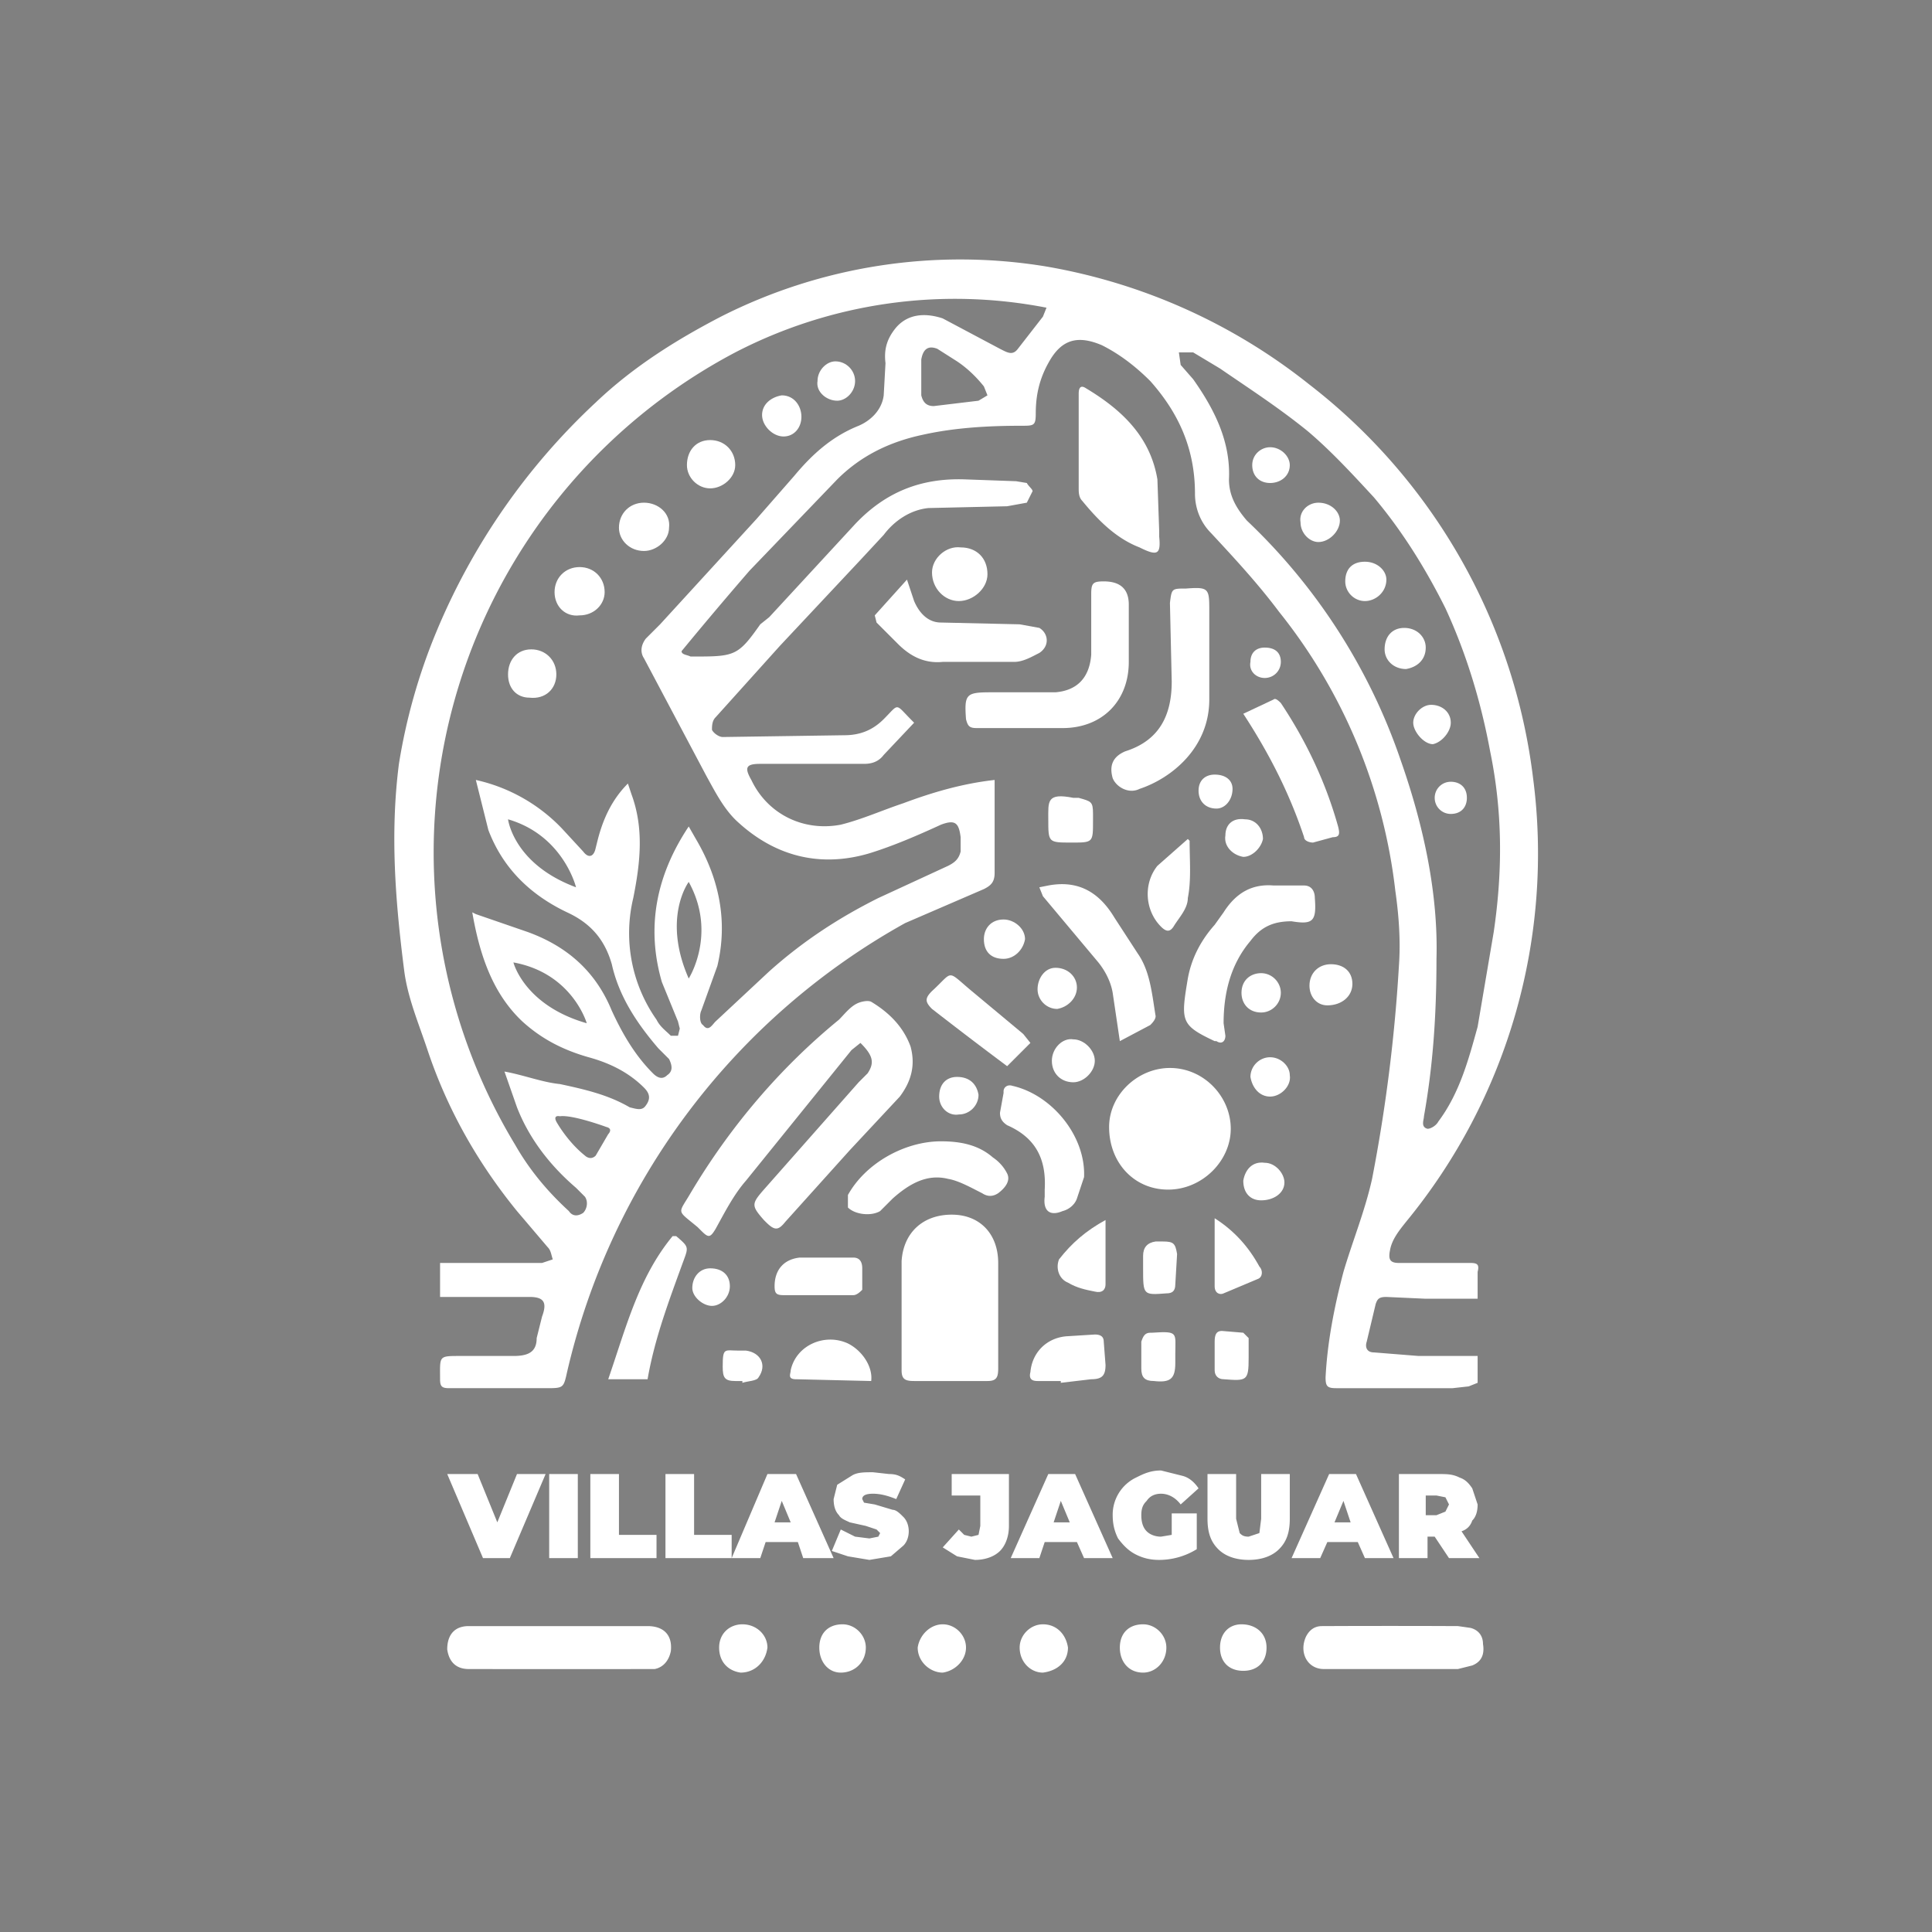
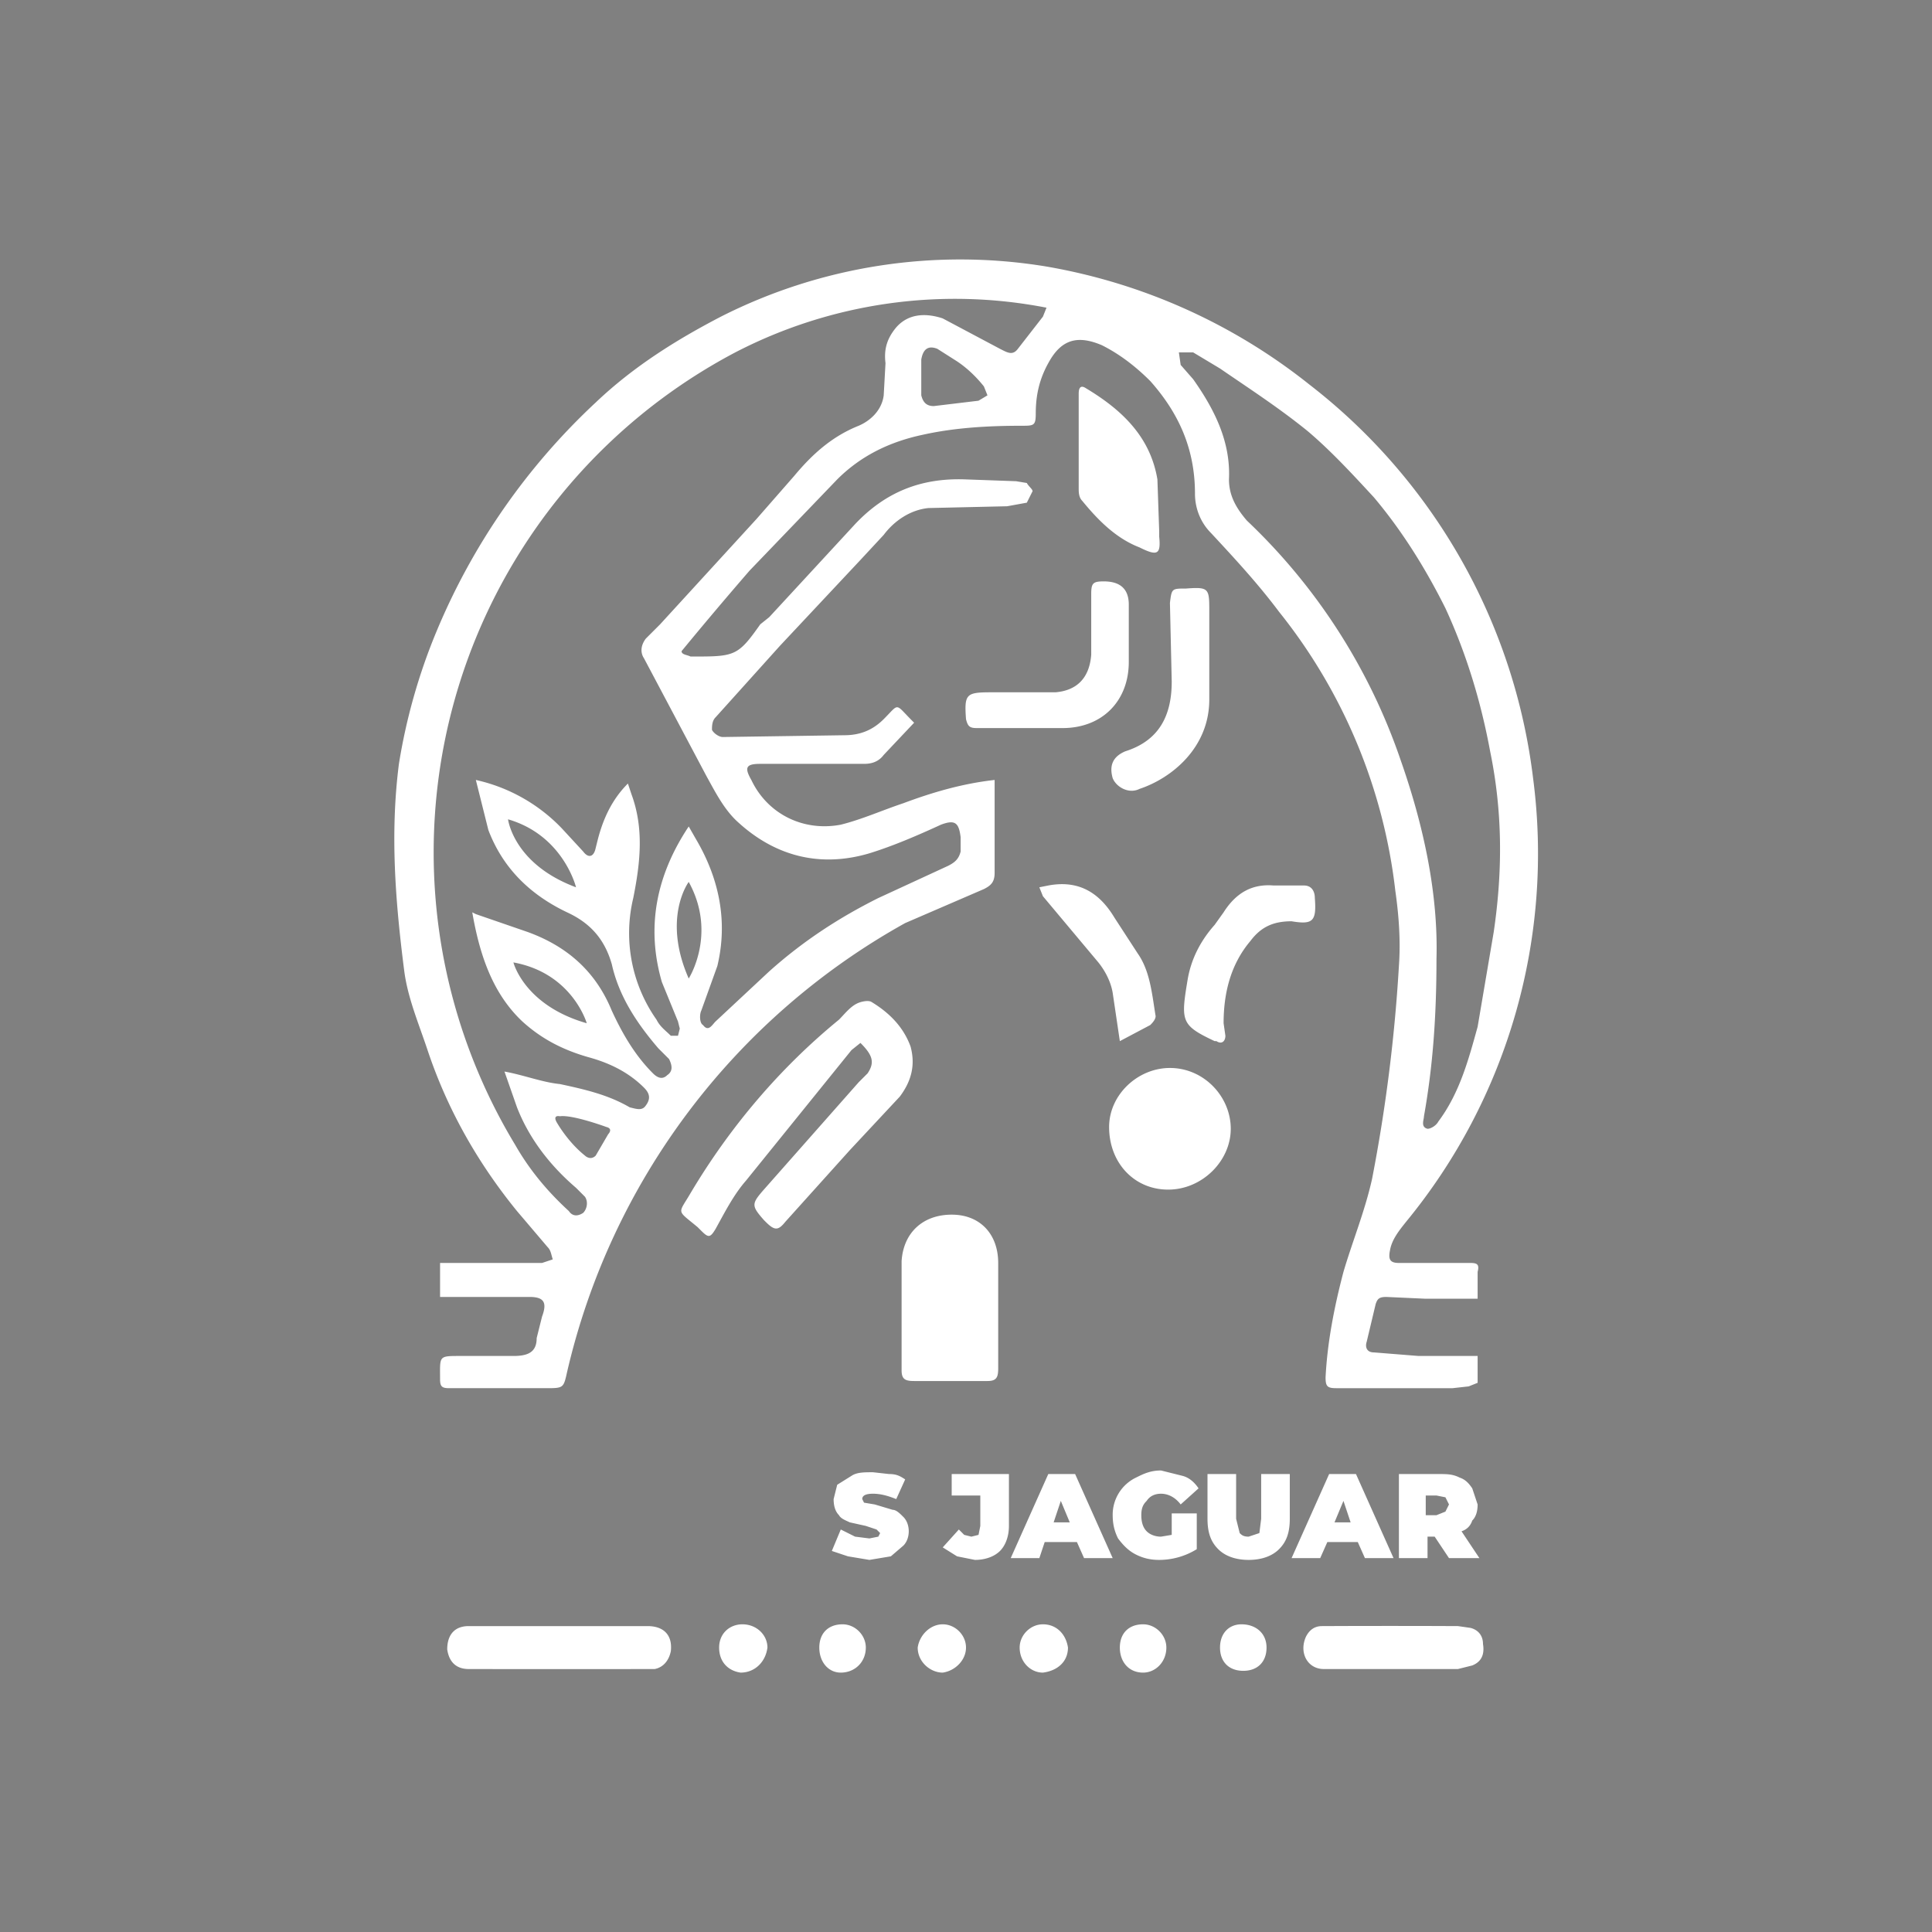
<svg xmlns="http://www.w3.org/2000/svg" id="Capa_1" data-name="Capa 1" version="1.1" viewBox="0 0 1080 1080">
  <rect x="0" y="0" width="1080" height="1080" fill="#808080" stroke="none" />
  <defs>
    <style>.cls-2{stroke-width:0;fill:#fff}</style>
  </defs>
  <path class="cls-2" d="M362 909H262c-8 0-12 5-12 13 1 7 5 11 12 11a29965 29965 0 0 0 104 0c5-1 8-5 9-10 1-9-4-14-13-14ZM822 910l-7-1a8193 8193 0 0 0-76 0c-4 0-7 2-9 6-4 9 1 18 10 18h75l8-2c5-2 7-6 6-12 0-5-3-8-7-9ZM415 908c-7 0-13 5-13 13s5 13 12 14c8 0 14-6 15-14 0-7-6-13-14-13ZM694 908c-7 0-12 5-12 13s5 13 13 13 13-5 13-13-6-13-14-13ZM471 908c-8 0-13 5-13 13s5 14 12 14c8 0 14-6 14-14 0-7-6-13-13-13ZM583 908c-7 0-13 6-13 13 0 8 6 14 13 14 8-1 14-6 14-14-1-7-6-13-14-13ZM527 908c-7 0-13 6-14 13 0 8 7 14 14 14 7-1 13-7 13-14s-6-13-13-13ZM639 908c-8 0-13 5-13 13s5 14 13 14c7 0 13-6 13-14 0-7-6-13-13-13ZM487 560c-2-1-6 0-8 1-4 2-7 6-10 9-33 27-61 60-83 97-7 12-8 9 4 19l2 2c4 4 5 4 8-1 5-9 10-19 17-27l59-73 5-4c7 7 8 11 4 17l-5 5-53 60c-7 8-7 9 0 17l1 1c5 5 7 5 11 0l36-40 28-30c6-8 9-17 6-28-4-11-12-19-22-25ZM558 765v-59c0-16-10-27-26-27s-27 10-28 26v61c0 5 2 6 7 6h41c5 0 6-2 6-7ZM654 597c-18 0-34 15-34 33 0 20 14 35 33 35s35-16 35-34-15-34-34-34ZM546 407h48c22 0 37-15 37-37v-32q0-13-14-13c-6 0-7 1-7 7v34c-1 13-8 20-20 21h-36c-14 0-15 1-14 15 1 4 2 5 6 5ZM648 297l-1-29c-4-24-20-39-40-51-3-2-4 0-4 3v53c0 2 0 5 2 7 9 11 19 21 32 26 10 5 12 4 11-6v-3ZM629 420c-7 3-9 8-7 15 2 5 9 9 15 6 18-6 39-23 39-50v-49c0-13 0-14-13-13-8 0-8 0-9 8l1 44c0 19-7 33-26 39ZM735 502c0-4-2-7-6-7h-17c-12-1-21 4-28 15l-5 7c-8 9-13 19-15 30-4 24-4 26 15 35h1c3 2 5 0 5-3l-1-7c0-17 4-33 15-46 6-8 13-11 23-11 12 2 14 0 13-13ZM626 582l17-9c1-1 3-3 3-5-2-12-3-25-10-35l-13-20c-9-15-21-21-37-18l-5 1 2 5 31 37c4 5 7 11 8 17l4 27Z" />
-   <path class="cls-2" d="m511 336-4-12-18 20 1 4 12 12c7 7 15 11 25 10h40c5 0 10-3 14-5 6-4 5-11 0-14l-11-2-44-1c-7 0-12-5-15-12ZM474 668v7c4 4 13 5 18 2l7-7c9-8 19-14 31-11 6 1 13 5 19 8 3 2 6 2 9 0 4-3 7-7 5-11s-5-7-8-9c-8-7-18-9-29-9-20 0-42 12-52 30ZM729 468c0 2 3 3 5 3l11-3c4 0 4-2 3-6-7-25-18-48-32-69-1-1-3-3-4-2l-17 8c15 23 26 45 34 69ZM561 611l-2 11c0 3 1 5 4 7 16 7 22 19 21 36v4c-1 8 3 11 10 8 4-1 7-4 8-7l4-12c1-23-18-46-40-51-3-1-5 1-5 3ZM376 691c-19 23-26 51-36 80h22c4-23 12-44 20-66 3-8 3-8-4-14h-2ZM521 554c-4 4-4 6 0 10a2664 2664 0 0 0 42 32l13-13-4-5-30-25c-13-11-9-10-21 1ZM477 724c2 0 4-2 5-3v-12c0-3-1-6-5-6h-30c-9 1-14 7-14 16 0 4 1 5 5 5h39ZM580 772h13v1l17-2c6 0 8-2 8-8l-1-13c0-3-2-4-5-4l-16 1c-11 1-19 9-20 20-1 4 1 5 4 5ZM665 470l-1-1-17 15c-8 10-7 25 2 34 3 3 5 3 7 0 3-5 8-10 8-16 2-10 1-21 1-32ZM445 771l42 1c1-8-5-17-13-21-13-6-29 1-32 15 0 2-2 5 3 5Z" />
-   <path class="cls-2" d="M552 321c0-9-6-15-15-15-8-1-16 6-16 14 0 9 7 16 15 16s16-7 16-15ZM592 704c-2 5 0 11 5 13 5 3 10 4 15 5 4 1 6-1 6-4v-36c-11 6-19 13-26 22ZM679 681v38c0 4 3 5 5 4l19-8c3-1 3-5 1-7-6-11-14-20-25-27ZM611 455c0-7-1-7-8-9h-3c-15-3-14 2-14 12 0 13 0 13 13 13 12 0 12 0 12-12v-4ZM658 701c-1-6-2-7-8-7h-4q-7 1-7 8v7c0 15 0 15 13 14 3 0 5-1 5-5l1-17ZM645 772c9 1 12-1 12-10v-5c0-12 2-13-13-12h-1c-3 0-4 2-5 5v15c0 5 2 7 7 7ZM698 748l-3-3-12-1c-3 0-4 2-4 6v16c0 3 2 5 5 5 13 1 14 1 14-12v-11ZM600 581c-6-1-12 5-12 12s5 12 12 12c6 0 12-6 12-12s-6-12-12-12ZM732 551c0 6 4 11 10 11 8 0 14-5 14-12s-5-11-12-11-12 5-12 12ZM716 555c0-6-5-11-11-11s-11 4-11 11c0 6 4 11 11 11 6 0 11-5 11-11ZM550 525c0 7 4 11 11 11 6 0 11-5 12-11 0-6-6-11-12-11-7 0-11 5-11 11ZM705 671c7 0 13-4 13-10 0-5-5-11-11-11-7-1-11 4-12 10 0 7 4 11 10 11ZM590 541c-6 0-10 6-10 12s5 11 11 11c6-1 11-6 11-12s-5-11-12-11ZM710 591c-6 0-11 5-11 11 1 6 5 11 11 11s12-6 11-12c0-5-5-10-11-10ZM525 613c0 6 5 11 11 10 6 0 11-5 11-11-1-6-5-10-12-10-6 0-10 4-10 11ZM411 772h4v1c3-1 8-1 9-3 5-7 1-14-7-15h-4c-8 0-9-2-9 9 0 6 1 8 7 8ZM685 467c-1 6 4 11 10 12 5 0 10-5 11-10 0-6-4-11-10-11-7-1-11 3-11 9ZM408 719c0-6-4-10-11-10-6 0-10 5-10 11 0 5 6 10 11 10s10-5 10-11ZM679 433c-5 0-9 3-9 9s4 10 10 10c5 0 9-5 9-11 0-5-4-8-10-8ZM716 370c0-5-3-8-9-8-5 0-8 3-8 8-1 5 3 9 8 9s9-4 9-9ZM324 317c-8 0-14 6-14 14s6 14 14 13c8 0 14-6 14-13 0-8-6-14-14-14ZM360 281c-8 0-14 6-14 14 0 7 6 13 14 13 7 0 14-6 14-13 1-8-6-14-14-14ZM297 363c-8 0-13 6-13 14s5 13 12 13c9 1 15-5 15-13s-6-14-14-14ZM397 246c-8 0-13 6-13 14 0 7 6 13 13 13s14-6 14-13c0-8-6-14-14-14ZM437 221c-6 1-11 5-11 11s6 12 12 12 10-5 10-11-4-12-11-12ZM467 202c-5 0-10 5-10 11-1 6 5 11 11 11 5 0 10-5 10-11s-5-11-11-11ZM763 314c-7 0-11 4-11 11 0 6 5 11 11 11s12-5 12-12c0-5-5-10-12-10ZM797 362c0-6-5-11-12-11s-11 5-11 12c0 6 5 11 12 11 6-1 11-5 11-12ZM737 281c-6 0-11 5-10 11 0 6 5 11 10 11 6 0 12-6 12-12 0-5-5-10-12-10ZM811 404c0-6-5-10-11-10-5 0-10 5-10 10s6 12 11 12c5-1 10-7 10-12ZM710 250c-5 0-10 4-10 10s4 10 10 10 11-4 11-10c0-5-5-10-11-10ZM811 437c-5 0-9 4-9 9s4 9 9 9c6 0 9-4 9-9 0-6-4-9-9-9ZM285 871l20-47h-16l-11 27-11-27h-17l20 47h15zM307 824h16v47h-16zM330 871h37v-13h-21v-34h-16v47zM409 858h-21v-34h-16v47h37v-13zM445 824h-16l-20 47h16l3-9h18l3 9h17l-21-47Zm-12 27 4-12 5 12h-9Z" />
  <path style="stroke-width:0;fill:#000" d="M409 871z" />
  <path class="cls-2" d="m499 844-10-3-6-1-1-2c0-2 2-3 6-3s8 1 13 3l5-11c-3-2-5-3-9-3l-9-1c-5 0-9 0-12 2l-8 5-2 8c0 4 1 7 3 9 1 2 4 3 6 4l9 2 6 2 2 2-1 2-5 1-8-1-8-4-5 12 9 3 12 2 12-2 7-6c2-2 3-5 3-8s-1-6-3-8-4-4-6-4ZM532 836h16v17l-1 5-4 1-4-1-3-3-9 10 8 5 10 2c6 0 11-2 14-5s5-8 5-14v-29h-32v12ZM586 824l-21 47h16l3-9h18l4 9h16l-21-47h-15Zm3 27 4-12 5 12h-9ZM649 835c4 0 8 2 11 6l10-9c-2-3-5-6-9-7l-12-3c-6 0-10 2-14 4a23 23 0 0 0-13 21c0 5 1 9 3 13 3 4 6 7 10 9s8 3 13 3a40 40 0 0 0 21-6v-20h-14v12l-6 1c-3 0-6-1-8-3s-3-5-3-9 1-6 3-8c2-3 5-4 8-4ZM705 849l-1 8-6 2c-3 0-4-1-5-2l-2-8v-25h-16v25c0 8 2 13 6 17s10 6 17 6 13-2 17-6 6-9 6-17v-25h-16v25ZM742 862h17l4 9h16l-21-47h-15l-21 47h16l4-9Zm9-23 4 12h-9l5-12ZM823 850c2-2 3-5 3-9l-3-9c-2-3-4-5-7-6-4-2-7-2-12-2h-22v47h16v-12h4l8 12h17l-10-15c3-1 5-3 6-6Zm-15-5-5 2h-6v-11h6l5 1 2 4-2 4ZM857 435a328 328 0 0 0-125-220 324 324 0 0 0-147-66 296 296 0 0 0-182 28c-25 13-49 28-70 48a368 368 0 0 0-89 128c-10 24-17 49-21 74-5 39-2 77 3 116 2 15 8 29 13 44 11 33 28 63 50 90l17 20c2 2 2 4 3 7l-6 2h-57v19h50c8 0 10 3 7 11l-3 12c0 8-5 10-13 10h-30c-12 0-11 0-11 13 0 4 1 5 5 5h54c10 0 10 0 12-9a387 387 0 0 1 189-251l44-19c4-2 6-4 6-9v-52c-18 2-35 7-51 13-12 4-23 9-35 12-21 4-41-6-50-25-4-7-3-9 5-9h58c4 0 8-1 11-5l17-18-1-1c-10-10-7-10-16-1-6 6-13 9-22 9l-68 1c-2 0-5-2-6-4 0-2 0-5 2-7l36-40 45-48 13-14c6-8 15-14 25-15l44-1 11-2 3-6c1-1-2-3-3-5l-6-1-28-1c-25-1-45 7-62 25l-48 52-5 4c-12 17-14 18-35 18h-4c-2-1-5-1-5-3a2315 2315 0 0 1 38-45l49-51c13-13 29-21 48-25 18-4 37-5 55-5 7 0 8 0 8-7 0-10 2-19 7-28 7-13 16-16 30-10 10 5 19 12 27 20 16 18 25 38 25 63 0 8 3 16 9 22 13 14 26 28 38 44a305 305 0 0 1 65 156c2 14 3 28 2 42a903 903 0 0 1-15 119c-4 18-11 35-16 52-5 19-9 39-10 59 0 5 1 6 6 6h65l9-1 5-2v-15h-33l-25-2c-4 0-5-3-4-6l5-21c1-3 2-4 6-4l22 1h29v-15c1-4 0-5-4-5h-40c-5 0-6-2-5-7 1-6 5-11 9-16a324 324 0 0 0 71-248ZM340 634l-7 12c-3 3-6 0-6 0-10-8-16-19-16-19-2-4 2-3 2-3 7-1 26 6 26 6 4 1 1 4 1 4Zm212-413-5 3-25 3c-4 0-6-2-7-6v-20c1-6 4-8 9-6l11 7c6 4 11 9 15 14l2 5Zm31-44-14 18c-3 4-6 2-10 0l-32-17c-9-3-19-3-26 5-5 6-7 12-6 20l-1 18c-1 8-7 14-14 17-15 6-26 16-36 28l-21 24-54 59-8 8c-3 4-3 8-1 11l35 66c5 9 10 19 18 26 21 19 46 25 73 17 13-4 27-10 40-16 8-3 10-1 11 7v8c-1 4-3 6-7 8l-39 18c-22 11-42 24-61 41l-30 28c-2 2-4 6-7 2-2-1-2-6-1-8l9-25c6-25 1-49-12-71l-4-7c-18 27-24 56-15 87l9 22 1 4-1 4h-4c-3-3-6-5-8-9a84 84 0 0 1-13-68c4-20 6-39-1-58l-2-6c-9 9-14 20-17 32l-1 4c-1 5-4 6-7 2l-12-13a95 95 0 0 0-48-27l7 28c8 21 23 36 44 46 13 6 21 15 25 29 4 18 14 33 26 47l6 6c2 4 2 7-1 9-3 3-6 1-8-1-10-10-17-22-23-35-9-22-25-36-47-44l-29-10-2-1c4 23 11 45 28 61 11 10 23 16 37 20 11 3 22 8 31 17 3 3 4 6 1 10-2 3-5 2-9 1-12-7-25-10-39-13-10-1-20-5-31-7l7 20c7 18 19 33 33 45l5 5c2 3 1 7-1 9-3 2-6 2-8-1-12-11-22-23-30-37a316 316 0 0 1 123-443 267 267 0 0 1 174-25l-2 5ZM385 547c-15-34 0-54 0-54 16 29 0 54 0 54Zm-63-51c-35-13-38-38-38-38 31 9 38 38 38 38Zm6 76c-35-10-41-34-41-34 33 6 41 34 41 34Zm507-51-9 53c-5 18-10 37-22 53-1 2-4 4-6 4-4-1-2-5-2-7 5-28 7-56 7-88 1-36-7-74-20-111a332 332 0 0 0-86-134c-6-7-10-14-10-23 1-21-8-39-20-56l-7-8-1-7h8l15 9c16 11 33 22 49 35 13 11 25 24 37 37 16 19 29 40 40 62 12 26 20 53 25 80 7 34 7 67 2 101Z" />
</svg>